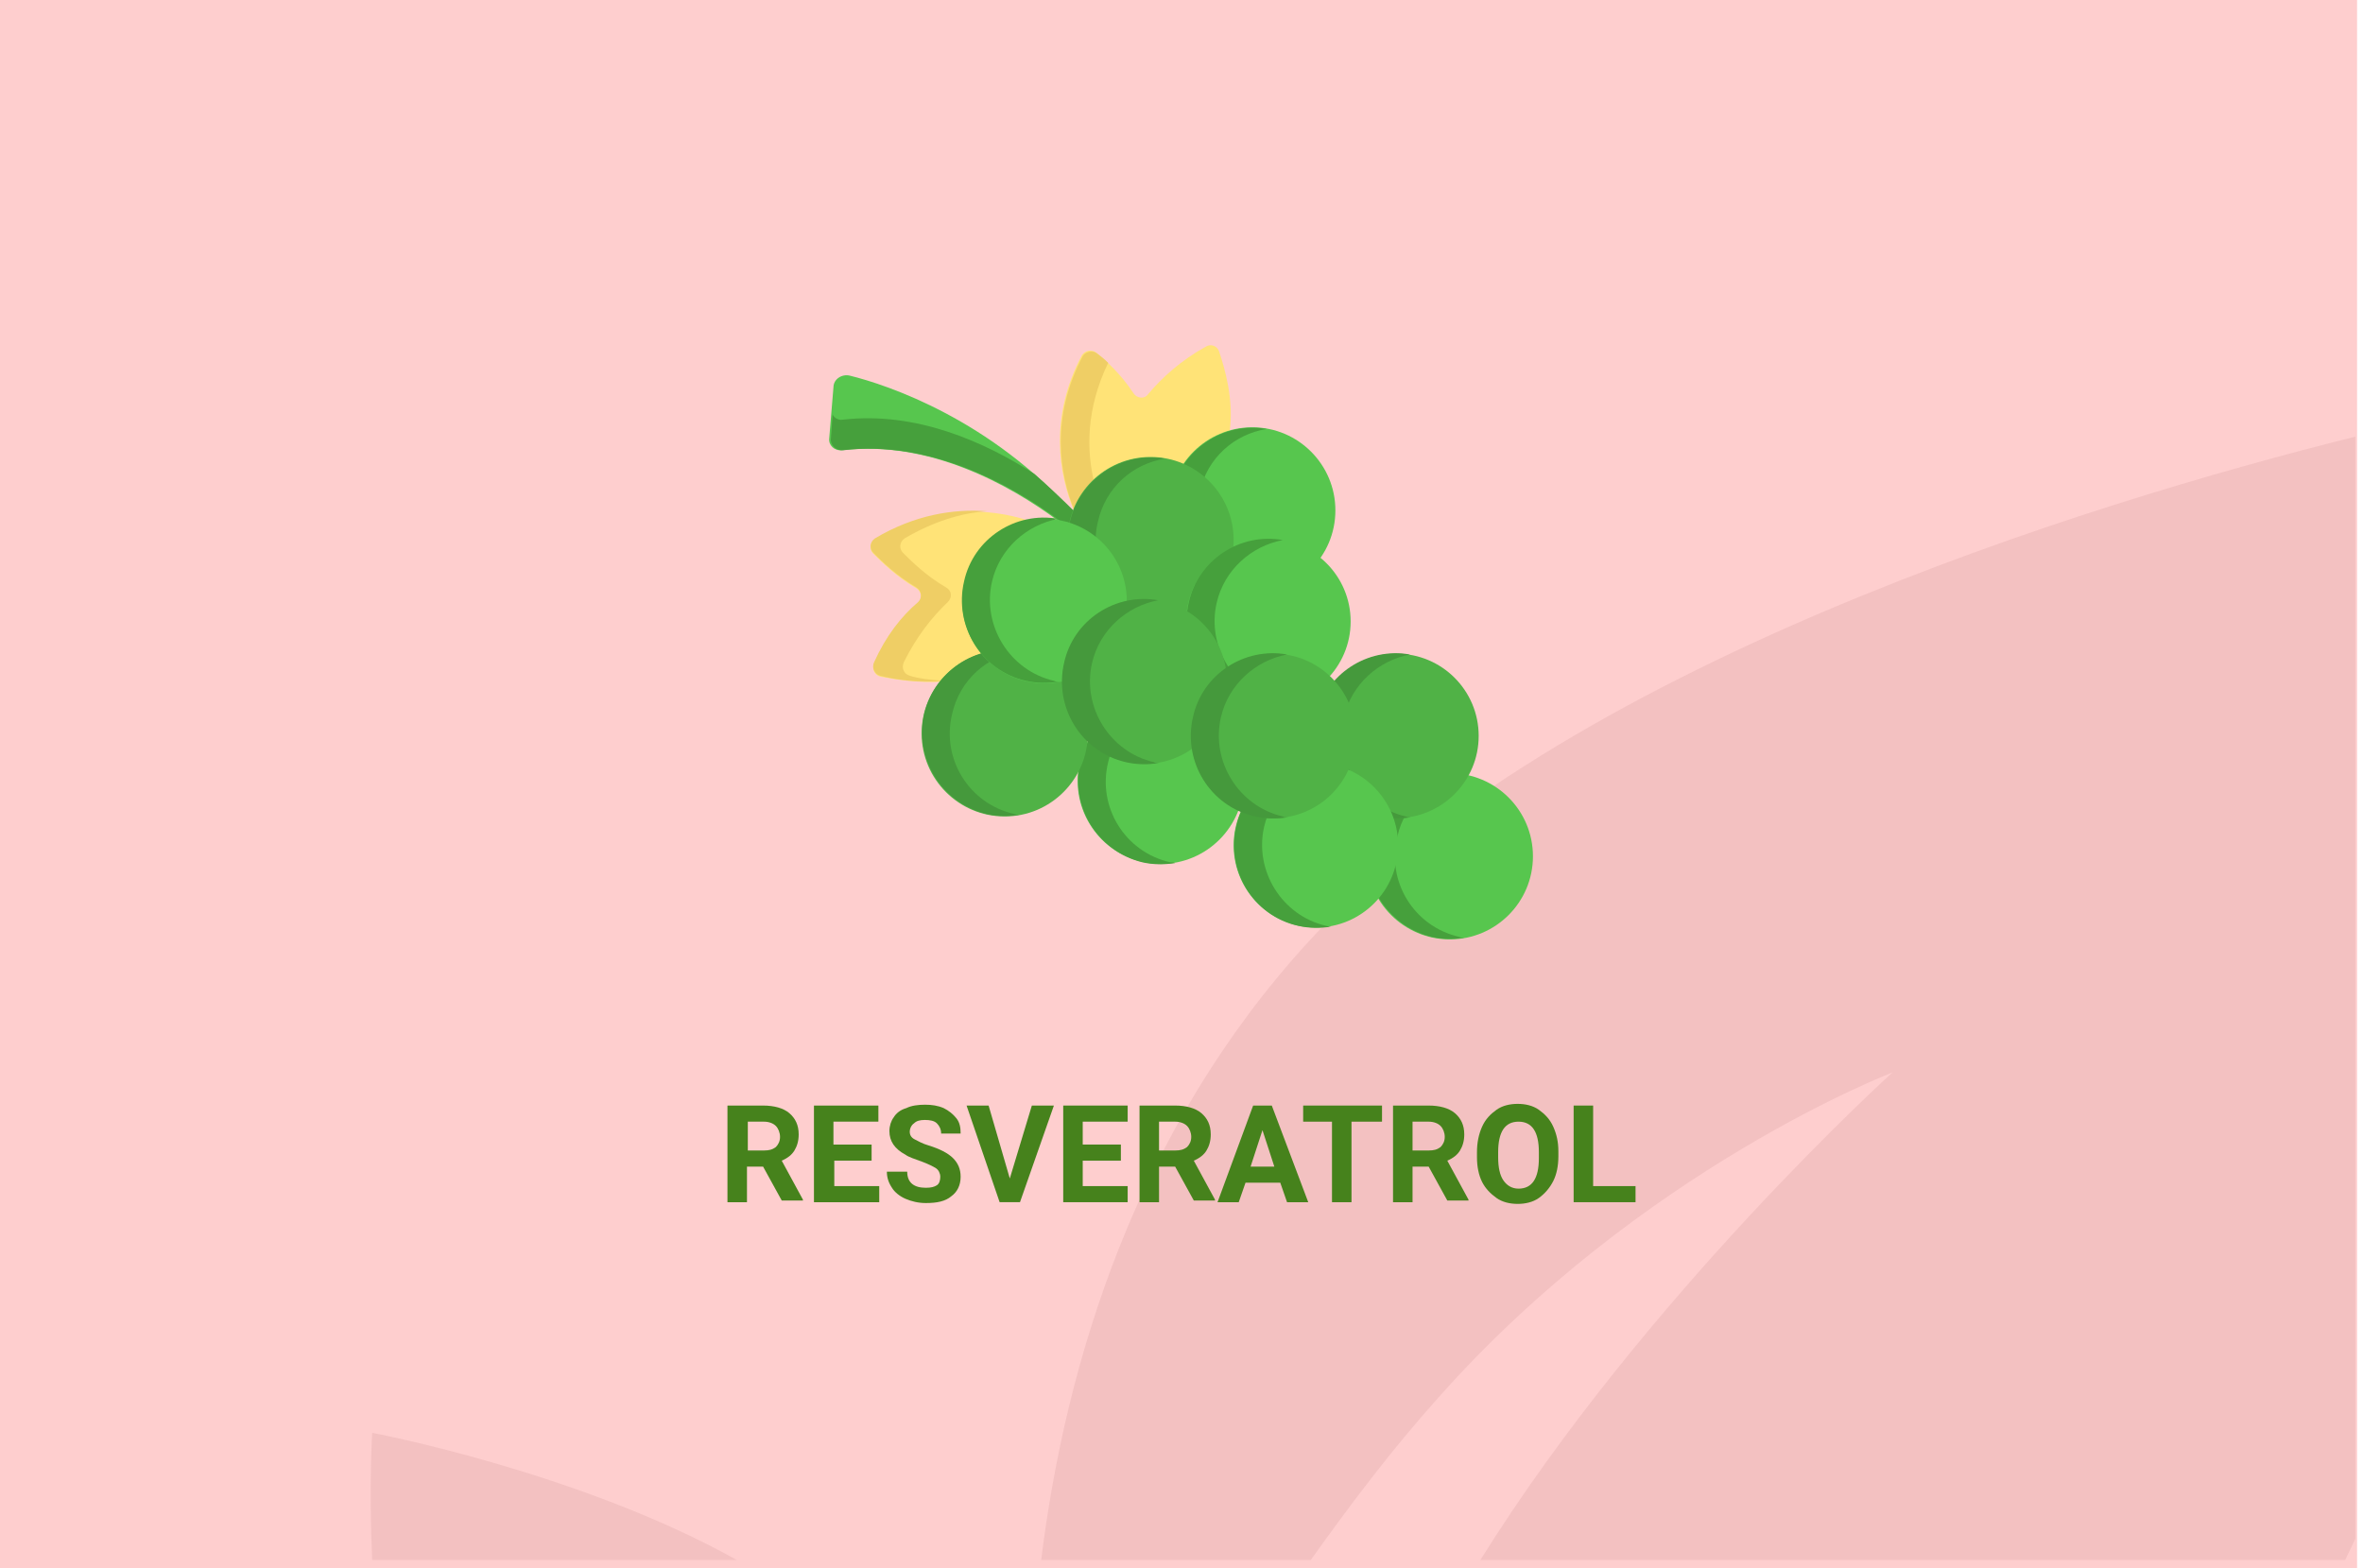
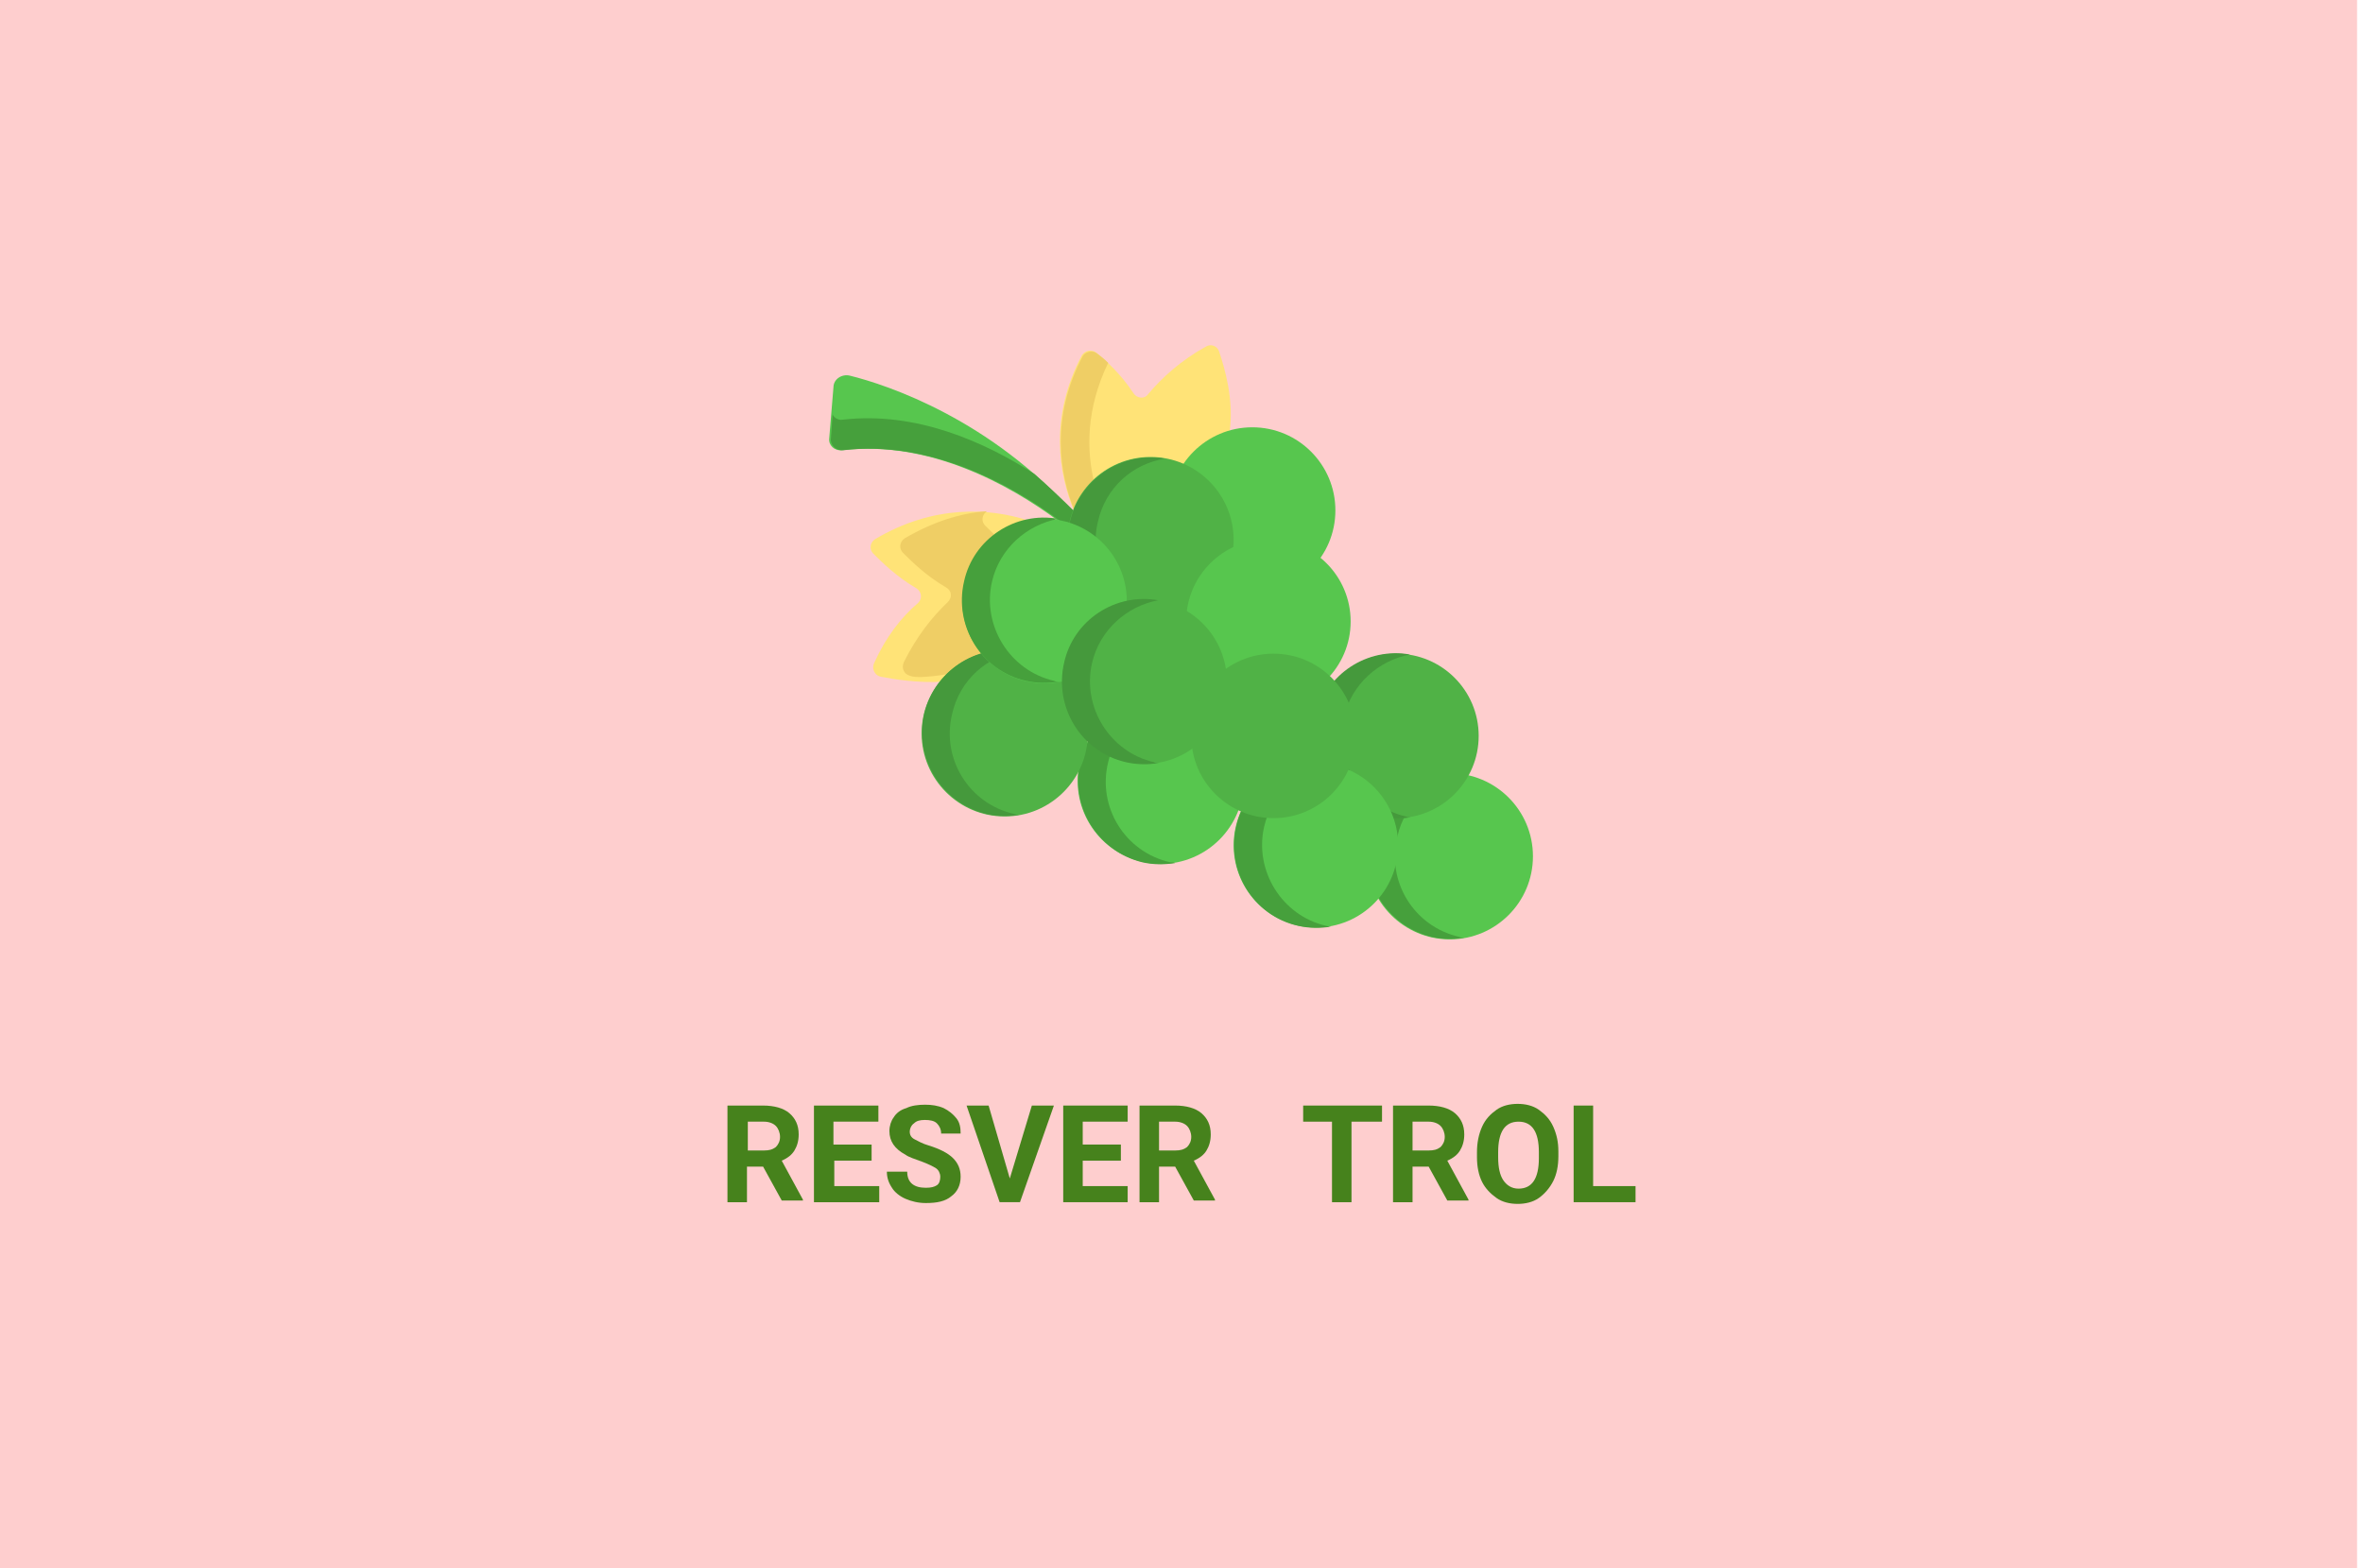
<svg xmlns="http://www.w3.org/2000/svg" version="1.1" id="Слой_1" x="0px" y="0px" width="278.7px" height="185px" viewBox="0 0 278.7 185" enable-background="new 0 0 278.7 185" xml:space="preserve">
  <g id="Rectangle_756_1_" enable-background="new    ">
    <g id="Rectangle_756">
      <g>
        <rect fill="#FECECE" width="278" height="185" />
      </g>
    </g>
  </g>
  <g id="Rectangle_757_copy_1_" enable-background="new    ">
    <g id="Rectangle_757_copy">
      <g>
-         <path fill="#F3C1C1" d="M43.9,184h43c-18.6-10.4-43-15-43-15S43.5,175.2,43.9,184z M154.299,111.1     C134,133.3,125.7,160.6,122.8,184h31.8c4.699-6.6,9.699-13.2,15-19.1c24-27.101,53.6-38.4,53.6-38.4S194,152.9,174.6,184h102     c0.4-0.8,0.8-1.7,1.199-2.5v-130C246.1,59.4,184.1,78.5,154.299,111.1z" />
-       </g>
+         </g>
    </g>
  </g>
  <g>
    <path fill="#46821C" d="M90,137.6h-1.9v4.2h-2.3V130.4H90c1.3,0,2.4,0.3,3.1,0.899c0.7,0.601,1.1,1.4,1.1,2.5   c0,0.8-0.2,1.4-0.5,1.9c-0.3,0.5-0.8,0.899-1.5,1.2l2.5,4.6v0.1h-2.5L90,137.6z M88.2,135.7h1.9c0.6,0,1-0.101,1.4-0.4   c0.3-0.3,0.5-0.7,0.5-1.2s-0.2-1-0.5-1.3s-0.8-0.5-1.4-0.5h-1.9V135.7z" />
    <path fill="#46821C" d="M102.9,136.9h-4.5v3h5.3v1.899H96V130.4h7.6v1.899h-5.3v2.7h4.5v1.9H102.9z" />
    <path fill="#46821C" d="M110.9,138.8c0-0.399-0.2-0.8-0.5-1c-0.3-0.2-0.9-0.5-1.7-0.8c-0.8-0.3-1.5-0.5-1.9-0.8   c-1.3-0.7-1.9-1.601-1.9-2.8c0-0.601,0.2-1.2,0.5-1.601c0.3-0.5,0.8-0.899,1.5-1.1c0.6-0.3,1.4-0.4,2.2-0.4   c0.8,0,1.5,0.101,2.2,0.4c0.6,0.3,1.1,0.7,1.5,1.2c0.4,0.5,0.5,1.1,0.5,1.8H111c0-0.5-0.2-0.9-0.5-1.2s-0.8-0.4-1.4-0.4   s-1,0.101-1.3,0.4c-0.3,0.2-0.5,0.6-0.5,1s0.2,0.7,0.6,0.9c0.4,0.199,0.9,0.5,1.6,0.699c1.3,0.4,2.3,0.9,2.9,1.5   c0.6,0.601,0.9,1.301,0.9,2.2c0,1-0.4,1.8-1.1,2.3c-0.7,0.601-1.7,0.801-3,0.801c-0.9,0-1.7-0.2-2.4-0.5   c-0.7-0.301-1.3-0.801-1.6-1.301c-0.4-0.6-0.6-1.199-0.6-1.899h2.4c0,1.3,0.8,1.899,2.2,1.899c0.6,0,1-0.1,1.3-0.3   S110.9,139.2,110.9,138.8z" />
    <path fill="#46821C" d="M119.1,139l2.6-8.6h2.6l-4,11.399h-2.4L114,130.4h2.6L119.1,139z" />
    <path fill="#46821C" d="M132.2,136.9h-4.5v3h5.3v1.899h-7.6V130.4h7.6v1.899h-5.3v2.7h4.5V136.9z" />
    <path fill="#46821C" d="M138.6,137.6h-1.9v4.2h-2.3V130.4h4.2c1.3,0,2.4,0.3,3.1,0.899c0.7,0.601,1.1,1.4,1.1,2.5   c0,0.8-0.199,1.4-0.5,1.9c-0.299,0.5-0.799,0.899-1.5,1.2l2.5,4.6v0.1h-2.5L138.6,137.6z M136.7,135.7h1.9c0.6,0,1-0.101,1.4-0.4   c0.299-0.3,0.5-0.7,0.5-1.2s-0.201-1-0.5-1.3c-0.3-0.3-0.8-0.5-1.4-0.5h-1.9V135.7z" />
-     <path fill="#46821C" d="M151,139.5H146.9l-0.8,2.3h-2.5l4.199-11.399H150l4.299,11.399h-2.5L151,139.5z M147.5,137.6h2.799   l-1.399-4.3L147.5,137.6z" />
    <path fill="#46821C" d="M162.9,132.3h-3.5v9.5h-2.3v-9.5h-3.4V130.4H163v1.899H162.9z" />
    <path fill="#46821C" d="M168.5,137.6h-1.9v4.2h-2.301V130.4h4.201c1.299,0,2.399,0.3,3.1,0.899c0.699,0.601,1.1,1.4,1.1,2.5   c0,0.8-0.199,1.4-0.5,1.9c-0.3,0.5-0.8,0.899-1.5,1.2l2.5,4.6v0.1h-2.5L168.5,137.6z M166.6,135.7h1.9c0.6,0,1-0.101,1.399-0.4   c0.3-0.3,0.5-0.7,0.5-1.2s-0.2-1-0.5-1.3s-0.8-0.5-1.399-0.5h-1.9V135.7z" />
    <path fill="#46821C" d="M183.799,136.4c0,1.1-0.199,2.1-0.6,2.899s-1,1.5-1.699,2c-0.701,0.5-1.601,0.7-2.5,0.7   c-0.9,0-1.801-0.2-2.5-0.7c-0.701-0.5-1.301-1.1-1.701-1.899c-0.399-0.801-0.6-1.801-0.6-2.9v-0.6c0-1.101,0.2-2.101,0.6-3   c0.4-0.9,1-1.5,1.701-2c0.699-0.5,1.6-0.7,2.5-0.7c0.899,0,1.799,0.2,2.5,0.7c0.699,0.5,1.299,1.1,1.699,2   c0.4,0.899,0.6,1.8,0.6,2.899V136.4z M181.5,135.9c0-1.2-0.201-2.101-0.601-2.7c-0.399-0.601-1-0.9-1.8-0.9   c-0.801,0-1.4,0.3-1.801,0.9c-0.399,0.6-0.6,1.5-0.6,2.7v0.6c0,1.2,0.2,2.1,0.6,2.7c0.4,0.6,1,1,1.801,1c0.8,0,1.4-0.3,1.8-0.9   c0.399-0.6,0.601-1.5,0.601-2.7V135.9z" />
    <path fill="#46821C" d="M187.9,139.9h5v1.899h-7.3V130.4h2.3V139.9z" />
  </g>
  <g>
    <circle fill="#57C64E" cx="171" cy="101" r="9.8" />
    <path fill="#46A03C" d="M172.1,110.5c-5.301-1.2-8.6-6.5-7.301-11.8c0.9-4,4.101-6.8,7.9-7.4c-5.1-0.9-10,2.4-11.199,7.4   c-1.201,5.3,2.1,10.5,7.299,11.8c1.301,0.3,2.601,0.3,3.9,0.1C172.5,110.6,172.299,110.6,172.1,110.5z" />
    <path fill="#57C64E" d="M125.7,61.7c0.2,0.1,0.5,0.1,0.7,0.2c0.1-0.4,0.2-0.8,0.4-1.2c-9.9-11.2-22.1-15.3-26.6-16.4   c-0.9-0.2-1.9,0.4-1.9,1.4l-0.5,6c-0.1,0.8,0.6,1.5,1.5,1.4c10.2-1.2,19.7,4,25.6,8.4C125.2,61.6,125.5,61.6,125.7,61.7z" />
    <path fill="#46A03C" d="M122,55.9c-5.9-3.8-14-7.4-22.6-6.4c-0.5,0.1-1-0.2-1.2-0.6L98,51.7c-0.1,0.8,0.6,1.5,1.5,1.4   c10.2-1.2,19.7,4,25.6,8.4c0.3,0,0.5,0.1,0.8,0.1c0.2,0.1,0.5,0.1,0.7,0.2c0.1-0.4,0.2-0.8,0.4-1.2C125.3,58.9,123.6,57.3,122,55.9   z" />
    <path fill="#FFE377" d="M111.3,80.4c1.2-1.5,2.9-2.6,4.8-3.2c0.3,0.4-3.3-3.2-2.1-8.5c0.9-3.7,3.8-6.5,7.3-7.3   c-4.6-1.5-11.2-1.9-18.1,2.2c-0.6,0.4-0.7,1.2-0.2,1.7c1,1,2.7,2.7,5.1,4.1c0.6,0.4,0.7,1.2,0.2,1.7c-2,1.7-3.8,4-5.2,7.1   c-0.3,0.6,0,1.4,0.7,1.6C105.3,80.1,108.3,80.6,111.3,80.4z" />
-     <path fill="#EFCE65" d="M107.3,79.7c-0.7-0.2-1-0.9-0.7-1.6c1.5-3,3.3-5.3,5.2-7.1c0.5-0.5,0.5-1.3-0.2-1.7   c-2.4-1.4-4.1-3.1-5.1-4.1c-0.5-0.5-0.4-1.3,0.2-1.7c3.4-2,6.7-3,9.7-3.2c-3.9-0.3-8.5,0.4-13.2,3.2c-0.6,0.4-0.7,1.2-0.2,1.7   c1,1,2.7,2.7,5.1,4.1c0.6,0.4,0.7,1.2,0.2,1.7c-2,1.7-3.8,4-5.2,7.1c-0.3,0.6,0,1.4,0.7,1.6c1.5,0.4,4.5,0.9,7.6,0.6   C109.6,80.2,108.2,80,107.3,79.7z" />
+     <path fill="#EFCE65" d="M107.3,79.7c-0.7-0.2-1-0.9-0.7-1.6c1.5-3,3.3-5.3,5.2-7.1c0.5-0.5,0.5-1.3-0.2-1.7   c-2.4-1.4-4.1-3.1-5.1-4.1c-0.5-0.5-0.4-1.3,0.2-1.7c3.4-2,6.7-3,9.7-3.2c-0.6,0.4-0.7,1.2-0.2,1.7   c1,1,2.7,2.7,5.1,4.1c0.6,0.4,0.7,1.2,0.2,1.7c-2,1.7-3.8,4-5.2,7.1c-0.3,0.6,0,1.4,0.7,1.6c1.5,0.4,4.5,0.9,7.6,0.6   C109.6,80.2,108.2,80,107.3,79.7z" />
    <path fill="#FFE377" d="M138.1,54.6c0.6,0.1,1.1,0.3,1.6,0.5c1.2-1.9,3.099-3.4,5.3-4c0.6-3.9-0.601-7.8-1.201-9.6   c-0.199-0.7-1-1-1.6-0.6c-2.9,1.6-5.1,3.6-6.8,5.6c-0.4,0.6-1.3,0.5-1.7-0.1c-1.5-2.3-3.3-3.9-4.4-4.8c-0.5-0.4-1.3-0.3-1.7,0.3   c-3.8,7.2-2.8,13.9-0.9,18.4C128.6,56.1,133.4,53.5,138.1,54.6z" />
    <path fill="#EFCE65" d="M130.7,42.8c-0.5-0.5-0.9-0.8-1.3-1.1c-0.5-0.4-1.3-0.3-1.7,0.3c-3.8,7.2-2.8,13.9-0.9,18.4   c0.5-1.3,1.3-2.4,2.3-3.3C128.1,53.1,128.1,48.2,130.7,42.8z" />
    <circle fill="#57C64E" cx="147.7" cy="60.2" r="9.8" />
-     <path fill="#46A03C" d="M148.799,69.8c-5.299-1.2-8.6-6.5-7.299-11.8c0.899-4,4.1-6.8,7.899-7.4c-5.101-0.9-10,2.4-11.2,7.4   c-1.2,5.3,2.099,10.5,7.3,11.8c1.299,0.3,2.6,0.3,3.899,0.1C149.2,69.9,149,69.8,148.799,69.8z" />
    <circle fill="#57C64E" cx="136.9" cy="92.1" r="9.8" />
    <path fill="#46A03C" d="M138,101.7c-5.3-1.2-8.6-6.5-7.3-11.8c0.9-4,4.1-6.8,7.9-7.4c-5.1-0.9-10,2.4-11.2,7.4   c-1.2,5.3,2.1,10.5,7.3,11.8c1.3,0.3,2.6,0.3,3.9,0.1C138.4,101.7,138.2,101.7,138,101.7z" />
    <circle fill="#50B246" cx="118.5" cy="86.5" r="9.8" />
    <path fill="#45993C" d="M119.6,96c-5.3-1.2-8.6-6.5-7.3-11.8c0.9-4,4.1-6.8,7.9-7.4c-5.1-0.9-10,2.4-11.2,7.4   c-1.2,5.3,2.1,10.5,7.3,11.8c1.3,0.3,2.6,0.3,3.9,0.1C120,96.1,119.8,96.1,119.6,96z" />
    <circle fill="#50B246" cx="135.7" cy="63.7" r="9.8" />
    <path fill="#45993C" d="M136.8,73.3c-5.3-1.2-8.6-6.5-7.3-11.8c0.9-4,4.1-6.8,7.9-7.4c-5.1-0.9-10,2.4-11.2,7.4   c-1.2,5.3,2.1,10.5,7.3,11.8c1.3,0.3,2.6,0.3,3.9,0.1C137.2,73.4,137,73.3,136.8,73.3z" />
    <circle fill="#57C64E" cx="149.6" cy="73.3" r="9.7" />
-     <path fill="#46A03C" d="M150.799,82.8c-5.199-1.2-8.5-6.5-7.299-11.7c0.899-3.9,4.1-6.7,7.799-7.4c-5-0.9-10,2.3-11.1,7.4   c-1.2,5.2,2,10.5,7.301,11.7c1.299,0.3,2.6,0.3,3.899,0.1C151.1,82.8,151,82.8,150.799,82.8z" />
    <circle fill="#50B246" cx="164.7" cy="86.8" r="9.7" />
    <path fill="#45993C" d="M165.799,96.3c-5.199-1.2-8.5-6.5-7.299-11.7c0.899-3.9,4.1-6.7,7.799-7.4c-5-0.9-10,2.3-11.1,7.4   c-1.199,5.2,2,10.5,7.301,11.7c1.299,0.3,2.6,0.3,3.899,0.101C166.2,96.4,166,96.4,165.799,96.3z" />
    <circle fill="#57C64E" cx="155.2" cy="99.7" r="9.7" />
    <path fill="#46A03C" d="M156.4,109.2c-5.2-1.2-8.5-6.5-7.3-11.7c0.9-3.9,4.1-6.7,7.8-7.4c-5-0.9-10,2.3-11.101,7.4   c-1.199,5.2,2,10.5,7.301,11.7c1.3,0.3,2.6,0.3,3.9,0.1C156.7,109.3,156.5,109.2,156.4,109.2z" />
    <circle fill="#57C64E" cx="123.2" cy="70.9" r="9.7" />
    <path fill="#46A03C" d="M124.3,80.3c-5.2-1.2-8.5-6.5-7.3-11.7c0.9-3.9,4.1-6.7,7.8-7.4c-5-0.9-10,2.3-11.1,7.4   c-1.2,5.2,2,10.5,7.3,11.7c1.3,0.3,2.6,0.3,3.9,0.1C124.7,80.4,124.5,80.4,124.3,80.3z" />
    <circle fill="#50B246" cx="135" cy="80.4" r="9.7" />
    <path fill="#45993C" d="M136.1,89.9c-5.2-1.2-8.5-6.5-7.3-11.7c0.9-3.9,4.1-6.7,7.8-7.4c-5-0.9-10,2.3-11.1,7.4   c-1.2,5.2,2,10.5,7.3,11.7c1.3,0.3,2.6,0.3,3.9,0.1C136.4,90,136.2,90,136.1,89.9z" />
    <circle fill="#50B246" cx="150.2" cy="86.8" r="9.7" />
-     <path fill="#45993C" d="M151.299,96.3c-5.199-1.2-8.5-6.5-7.299-11.7c0.899-3.9,4.1-6.7,7.799-7.4c-5-0.9-10,2.3-11.1,7.4   c-1.2,5.2,2,10.5,7.301,11.7c1.299,0.3,2.6,0.3,3.899,0.101C151.6,96.4,151.4,96.4,151.299,96.3z" />
  </g>
</svg>